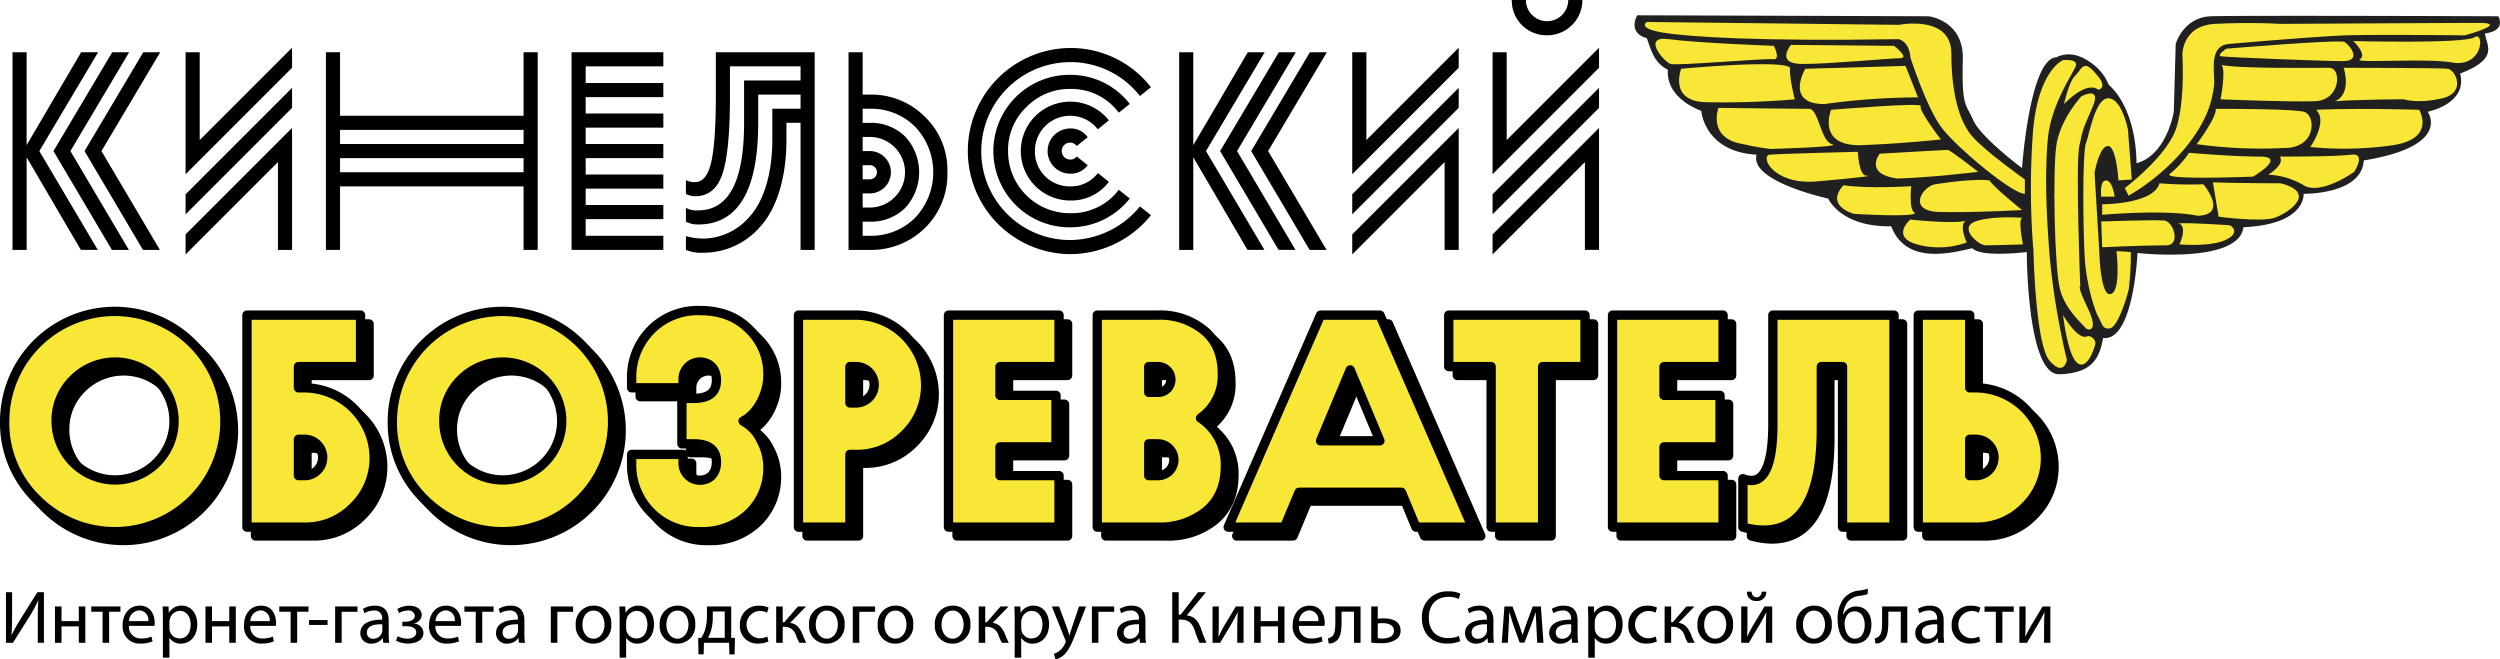
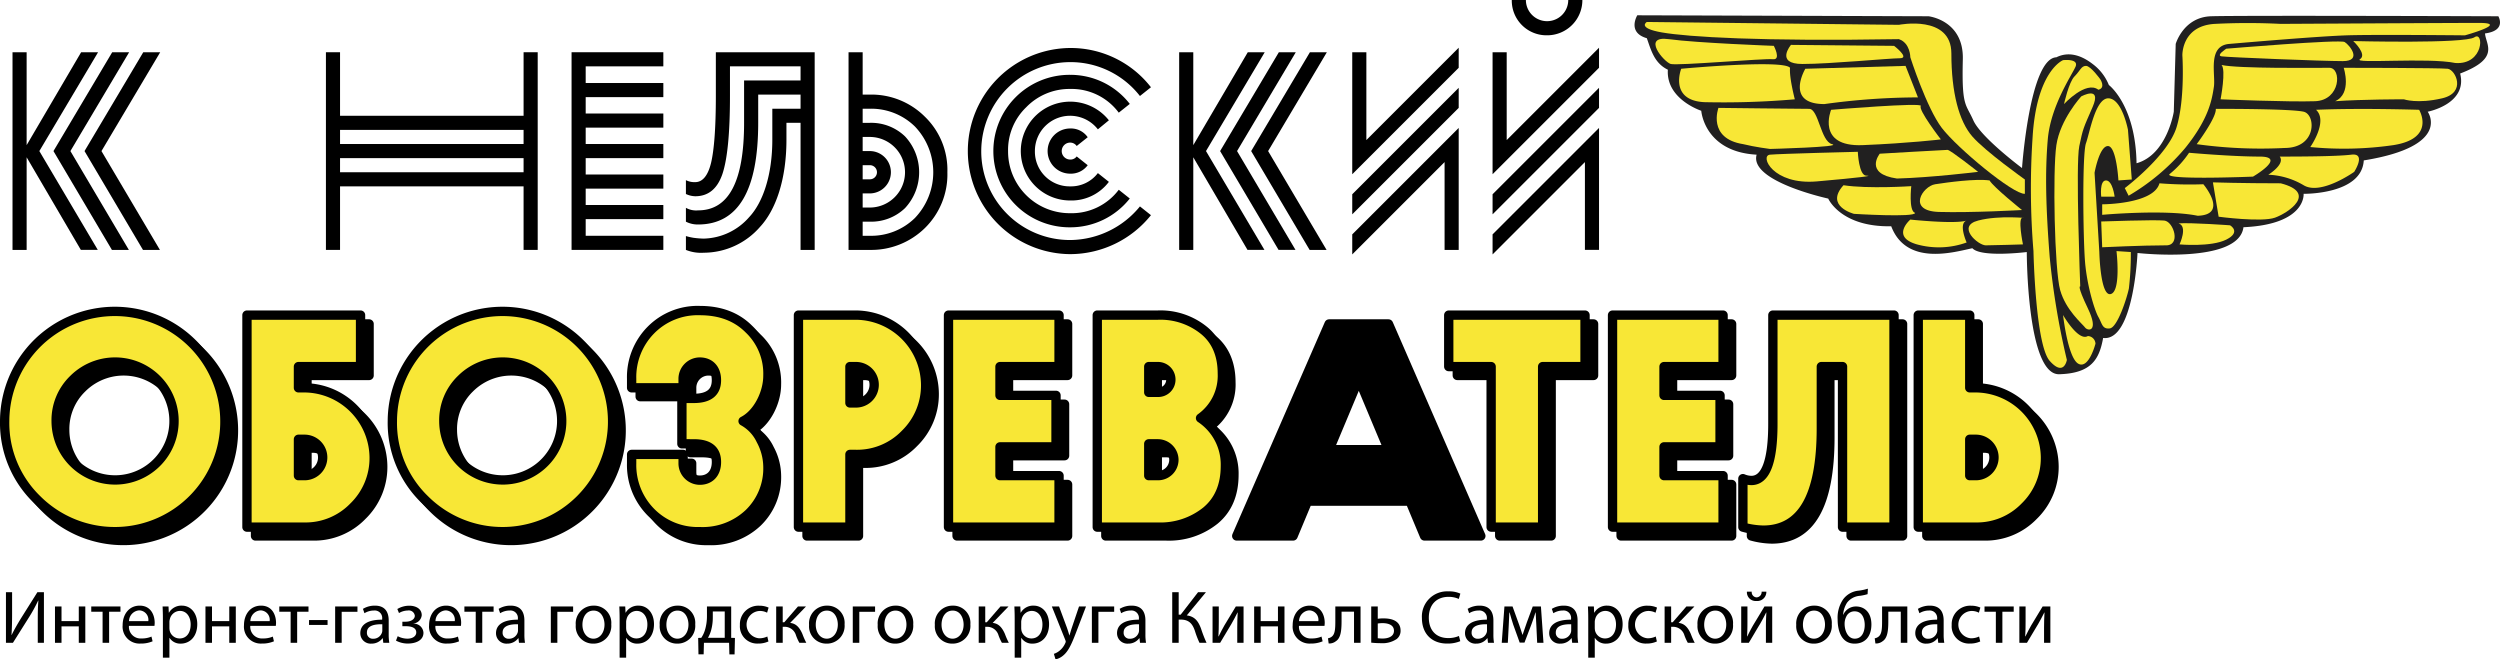
<svg xmlns="http://www.w3.org/2000/svg" id="kontent_копия5_-_с_рекламой" data-name="kontent (копия5) - с рекламой" viewBox="0 0 536.051 141.388">
  <defs>
    <style>
      .cls-1 {
        fill: #212020;
      }

      .cls-1, .cls-2 {
        fill-rule: evenodd;
      }

      .cls-2, .cls-4 {
        fill: #f8e736;
      }

      .cls-3, .cls-4 {
        stroke: #000;
        stroke-linecap: round;
        stroke-linejoin: round;
        stroke-width: 2px;
      }
    </style>
  </defs>
  <title>logo</title>
  <g>
    <path d="M331.543,283.619v4.572c0,1.723-.032,3.139-0.129,4.588l0.032,0.016c0.547-1.127,1.224-2.302,2.012-3.59l3.51-5.586h1.4v10.85h-1.32v-4.62c0-1.755.016-3.042,0.129-4.411l-0.048-.016a33.026,33.026,0,0,1-2.012,3.654l-3.396,5.393h-1.497v-10.85H331.543Z" transform="translate(-328.949 -156.639)" />
    <path d="M342.138,286.678v3.139h3.703v-3.139h1.4v7.792h-1.4v-3.525H342.138v3.525H340.737v-7.792h1.4Z" transform="translate(-328.949 -156.639)" />
    <path d="M354.776,286.678v1.127H352.346v6.665h-1.4v-6.665h-2.431v-1.127h6.262Z" transform="translate(-328.949 -156.639)" />
    <path d="M356.598,290.831a2.496,2.496,0,0,0,2.672,2.705,5.128,5.128,0,0,0,2.157-.402l0.241,1.014a6.315,6.315,0,0,1-2.592.483,3.618,3.618,0,0,1-3.831-3.928c0-2.35,1.384-4.202,3.654-4.202,2.543,0,3.219,2.238,3.219,3.67a5.359,5.359,0,0,1-.048.66h-5.474Zm4.153-1.014a2.017,2.017,0,0,0-1.964-2.302,2.348,2.348,0,0,0-2.173,2.302H360.751Z" transform="translate(-328.949 -156.639)" />
    <path d="M363.875,289.221c0-.998-0.032-1.803-0.064-2.543h1.271l0.064,1.336h0.032a3.063,3.063,0,0,1,2.769-1.514c1.883,0,3.3,1.594,3.3,3.96,0,2.801-1.706,4.186-3.542,4.186a2.732,2.732,0,0,1-2.398-1.224h-0.032v4.234h-1.4v-8.436Zm1.4,2.077a3.188,3.188,0,0,0,.064.58,2.186,2.186,0,0,0,2.125,1.658c1.497,0,2.366-1.224,2.366-3.01,0-1.562-.821-2.898-2.318-2.898a2.261,2.261,0,0,0-2.141,1.755,2.296,2.296,0,0,0-.097.58v1.336Z" transform="translate(-328.949 -156.639)" />
    <path d="M374.406,286.678v3.139h3.703v-3.139h1.4v7.792H378.108v-3.525h-3.703v3.525h-1.4v-7.792h1.4Z" transform="translate(-328.949 -156.639)" />
    <path d="M382.617,290.831a2.496,2.496,0,0,0,2.672,2.705,5.128,5.128,0,0,0,2.157-.402l0.241,1.014a6.315,6.315,0,0,1-2.592.483,3.618,3.618,0,0,1-3.831-3.928c0-2.35,1.384-4.202,3.654-4.202,2.543,0,3.219,2.238,3.219,3.67a5.359,5.359,0,0,1-.048.66h-5.474Zm4.153-1.014a2.017,2.017,0,0,0-1.964-2.302,2.348,2.348,0,0,0-2.173,2.302h4.137Z" transform="translate(-328.949 -156.639)" />
    <path d="M395.096,286.678v1.127h-2.431v6.665h-1.4v-6.665H388.834v-1.127h6.262Z" transform="translate(-328.949 -156.639)" />
    <path d="M399.186,289.591v1.046h-3.976v-1.046h3.976Z" transform="translate(-328.949 -156.639)" />
    <path d="M405.594,286.678v1.143h-3.381v6.648H400.812v-7.792h4.781Z" transform="translate(-328.949 -156.639)" />
    <path d="M411.133,294.469l-0.112-.982h-0.048a2.903,2.903,0,0,1-2.383,1.159,2.22,2.22,0,0,1-2.382-2.238c0-1.883,1.674-2.914,4.685-2.897V289.35a1.606,1.606,0,0,0-1.771-1.803,3.884,3.884,0,0,0-2.028.58l-0.322-.934a4.837,4.837,0,0,1,2.56-.692c2.382,0,2.962,1.626,2.962,3.188v2.914a10.961,10.961,0,0,0,.129,1.867h-1.288Zm-0.209-3.976c-1.545-.032-3.3.241-3.3,1.754A1.254,1.254,0,0,0,408.96,293.6a1.939,1.939,0,0,0,1.883-1.304,1.474,1.474,0,0,0,.081-0.451v-1.352Z" transform="translate(-328.949 -156.639)" />
    <path d="M415.223,289.946h0.676c1.191,0,1.996-.547,1.996-1.272a1.288,1.288,0,0,0-1.513-1.127,3.76,3.76,0,0,0-1.883.547l-0.354-.869a4.948,4.948,0,0,1,2.592-.709c1.191,0,2.64.531,2.64,2.044a1.986,1.986,0,0,1-1.754,1.771v0.032a2.071,2.071,0,0,1,2.125,1.948c0,1.69-1.723,2.318-3.365,2.318a5.342,5.342,0,0,1-2.527-.628l0.37-.95a4.497,4.497,0,0,0,2.061.531c1.175,0,1.916-.563,1.916-1.336,0-1.046-1.095-1.336-2.27-1.336h-0.709V289.946Z" transform="translate(-328.949 -156.639)" />
    <path d="M422.308,290.831a2.496,2.496,0,0,0,2.672,2.705,5.128,5.128,0,0,0,2.157-.402l0.241,1.014a6.315,6.315,0,0,1-2.592.483,3.618,3.618,0,0,1-3.831-3.928c0-2.35,1.384-4.202,3.654-4.202,2.543,0,3.219,2.238,3.219,3.67a5.359,5.359,0,0,1-.048.66h-5.474Zm4.153-1.014a2.017,2.017,0,0,0-1.964-2.302,2.348,2.348,0,0,0-2.173,2.302h4.137Z" transform="translate(-328.949 -156.639)" />
    <path d="M434.786,286.678v1.127H432.355v6.665h-1.4v-6.665h-2.431v-1.127h6.262Z" transform="translate(-328.949 -156.639)" />
    <path d="M440.229,294.469l-0.112-.982h-0.048a2.903,2.903,0,0,1-2.383,1.159,2.22,2.22,0,0,1-2.382-2.238c0-1.883,1.674-2.914,4.685-2.897V289.35a1.606,1.606,0,0,0-1.771-1.803,3.884,3.884,0,0,0-2.028.58l-0.322-.934a4.837,4.837,0,0,1,2.56-.692c2.382,0,2.962,1.626,2.962,3.188v2.914a10.961,10.961,0,0,0,.129,1.867h-1.288Zm-0.209-3.976c-1.545-.032-3.3.241-3.3,1.754a1.254,1.254,0,0,0,1.336,1.353,1.939,1.939,0,0,0,1.883-1.304,1.474,1.474,0,0,0,.081-0.451v-1.352Z" transform="translate(-328.949 -156.639)" />
    <path d="M451.838,286.678v1.143H448.457v6.648h-1.4v-7.792h4.781Z" transform="translate(-328.949 -156.639)" />
    <path d="M460.017,290.509a3.808,3.808,0,0,1-3.879,4.137,3.704,3.704,0,0,1-3.735-4.009,3.805,3.805,0,0,1,3.863-4.137A3.69,3.69,0,0,1,460.017,290.509Zm-6.182.081c0,1.706.982,2.994,2.366,2.994,1.353,0,2.367-1.272,2.367-3.026,0-1.32-.66-2.995-2.334-2.995C454.56,287.563,453.835,289.108,453.835,290.59Z" transform="translate(-328.949 -156.639)" />
    <path d="M461.806,289.221c0-.998-0.032-1.803-0.064-2.543h1.271l0.064,1.336h0.032a3.063,3.063,0,0,1,2.769-1.514c1.883,0,3.3,1.594,3.3,3.96,0,2.801-1.706,4.186-3.542,4.186a2.732,2.732,0,0,1-2.398-1.224h-0.032v4.234h-1.4v-8.436Zm1.4,2.077a3.187,3.187,0,0,0,.064.58,2.186,2.186,0,0,0,2.125,1.658c1.497,0,2.366-1.224,2.366-3.01,0-1.562-.821-2.898-2.318-2.898a2.261,2.261,0,0,0-2.141,1.755,2.296,2.296,0,0,0-.097.58v1.336Z" transform="translate(-328.949 -156.639)" />
    <path d="M478.019,290.509a3.808,3.808,0,0,1-3.879,4.137,3.704,3.704,0,0,1-3.735-4.009,3.805,3.805,0,0,1,3.863-4.137A3.69,3.69,0,0,1,478.019,290.509Zm-6.182.081c0,1.706.982,2.994,2.366,2.994,1.353,0,2.367-1.272,2.367-3.026,0-1.32-.66-2.995-2.334-2.995C472.562,287.563,471.837,289.108,471.837,290.59Z" transform="translate(-328.949 -156.639)" />
    <path d="M485.731,286.678v6.729l0.805,0.016-0.08,3.525h-1.111l-0.064-2.479H479.888l-0.064,2.479h-1.11l-0.064-3.525,0.66-.016a6.074,6.074,0,0,0,.773-1.594,10.291,10.291,0,0,0,.451-3.107v-2.028h5.2Zm-3.944,2.367a10.319,10.319,0,0,1-.403,2.897,7.411,7.411,0,0,1-.627,1.449h3.59v-5.634H481.788v1.288Z" transform="translate(-328.949 -156.639)" />
    <path d="M493.718,294.18a5.223,5.223,0,0,1-2.238.451,3.702,3.702,0,0,1-3.879-3.977,3.959,3.959,0,0,1,4.186-4.137,4.731,4.731,0,0,1,1.964.403l-0.322,1.095a3.285,3.285,0,0,0-1.642-.371,2.937,2.937,0,0,0-.048,5.86,4.028,4.028,0,0,0,1.738-.386Z" transform="translate(-328.949 -156.639)" />
    <path d="M496.779,286.678v3.381h0.338l2.93-3.381H501.769l-3.396,3.525c1.255,0.129,2.012.966,2.624,2.367a16.423,16.423,0,0,0,.837,1.899h-1.481a10.347,10.347,0,0,1-.725-1.594,2.529,2.529,0,0,0-2.576-1.835h-0.273v3.429h-1.4v-7.792h1.4Z" transform="translate(-328.949 -156.639)" />
    <path d="M510.045,290.509a3.808,3.808,0,0,1-3.879,4.137,3.704,3.704,0,0,1-3.735-4.009,3.805,3.805,0,0,1,3.863-4.137A3.69,3.69,0,0,1,510.045,290.509Zm-6.182.081c0,1.706.982,2.994,2.366,2.994,1.353,0,2.367-1.272,2.367-3.026,0-1.32-.66-2.995-2.334-2.995C504.588,287.563,503.863,289.108,503.863,290.59Z" transform="translate(-328.949 -156.639)" />
    <path d="M516.583,286.678v1.143h-3.381v6.648h-1.4v-7.792H516.583Z" transform="translate(-328.949 -156.639)" />
    <path d="M524.762,290.509a3.808,3.808,0,0,1-3.879,4.137,3.704,3.704,0,0,1-3.735-4.009,3.805,3.805,0,0,1,3.863-4.137A3.69,3.69,0,0,1,524.762,290.509Zm-6.182.081c0,1.706.982,2.994,2.366,2.994,1.353,0,2.367-1.272,2.367-3.026,0-1.32-.66-2.995-2.334-2.995C519.305,287.563,518.581,289.108,518.581,290.59Z" transform="translate(-328.949 -156.639)" />
    <path d="M537.016,290.509a3.808,3.808,0,0,1-3.879,4.137,3.704,3.704,0,0,1-3.735-4.009,3.805,3.805,0,0,1,3.863-4.137A3.69,3.69,0,0,1,537.016,290.509Zm-6.182.081c0,1.706.982,2.994,2.366,2.994,1.353,0,2.367-1.272,2.367-3.026,0-1.32-.66-2.995-2.334-2.995C531.559,287.563,530.834,289.108,530.834,290.59Z" transform="translate(-328.949 -156.639)" />
    <path d="M540.205,286.678v3.381H540.543l2.93-3.381h1.722l-3.396,3.525c1.255,0.129,2.012.966,2.624,2.367a16.423,16.423,0,0,0,.837,1.899h-1.481a10.347,10.347,0,0,1-.725-1.594,2.529,2.529,0,0,0-2.576-1.835h-0.273v3.429h-1.4v-7.792h1.4Z" transform="translate(-328.949 -156.639)" />
    <path d="M546.517,289.221c0-.998-0.032-1.803-0.064-2.543h1.271l0.064,1.336h0.032a3.063,3.063,0,0,1,2.769-1.514c1.883,0,3.3,1.594,3.3,3.96,0,2.801-1.706,4.186-3.542,4.186a2.732,2.732,0,0,1-2.398-1.224h-0.032v4.234h-1.4v-8.436Zm1.4,2.077a3.187,3.187,0,0,0,.064.58,2.186,2.186,0,0,0,2.125,1.658c1.497,0,2.366-1.224,2.366-3.01,0-1.562-.821-2.898-2.318-2.898a2.261,2.261,0,0,0-2.141,1.755,2.296,2.296,0,0,0-.097.58v1.336Z" transform="translate(-328.949 -156.639)" />
    <path d="M556.033,286.678l1.706,4.604c0.177,0.515.371,1.127,0.499,1.594h0.032c0.145-.467.306-1.062,0.499-1.626l1.545-4.572h1.498l-2.125,5.554c-1.014,2.672-1.707,4.041-2.672,4.878a3.837,3.837,0,0,1-1.739.917l-0.354-1.191a3.741,3.741,0,0,0,1.239-.692,4.294,4.294,0,0,0,1.191-1.578,1.018,1.018,0,0,0,.113-0.338,1.238,1.238,0,0,0-.097-0.37l-2.881-7.18h1.545Z" transform="translate(-328.949 -156.639)" />
    <path d="M567.851,286.678v1.143h-3.381v6.648h-1.4v-7.792h4.781Z" transform="translate(-328.949 -156.639)" />
    <path d="M573.39,294.469l-0.112-.982H573.229a2.903,2.903,0,0,1-2.383,1.159,2.22,2.22,0,0,1-2.382-2.238c0-1.883,1.674-2.914,4.685-2.897V289.35a1.606,1.606,0,0,0-1.771-1.803,3.884,3.884,0,0,0-2.028.58l-0.322-.934a4.837,4.837,0,0,1,2.56-.692c2.382,0,2.962,1.626,2.962,3.188v2.914a10.961,10.961,0,0,0,.129,1.867h-1.288Zm-0.209-3.976c-1.545-.032-3.3.241-3.3,1.754a1.254,1.254,0,0,0,1.336,1.353,1.939,1.939,0,0,0,1.883-1.304,1.474,1.474,0,0,0,.081-0.451v-1.352Z" transform="translate(-328.949 -156.639)" />
    <path d="M581.683,283.619v4.813h0.435l3.719-4.813h1.69l-4.105,4.974c1.787,0.242,2.479,1.336,3.042,2.801a28.43,28.43,0,0,0,1.191,3.075H586.142a19.283,19.283,0,0,1-.982-2.56c-0.499-1.433-1.191-2.415-3.026-2.415h-0.451v4.974h-1.384v-10.85h1.384Z" transform="translate(-328.949 -156.639)" />
    <path d="M590.281,286.678v3.284c0,1.239-.016,2.012-0.081,3.123l0.048,0.016c0.467-.95.741-1.497,1.256-2.399l2.431-4.024h1.658v7.792h-1.352v-3.3c0-1.271.032-1.932,0.096-3.187h-0.048c-0.499.998-.837,1.625-1.288,2.415-0.741,1.208-1.594,2.705-2.431,4.073h-1.626v-7.792h1.336Z" transform="translate(-328.949 -156.639)" />
    <path d="M599.265,286.678v3.139h3.703v-3.139h1.4v7.792h-1.4v-3.525h-3.703v3.525h-1.4v-7.792h1.4Z" transform="translate(-328.949 -156.639)" />
    <path d="M607.477,290.831a2.496,2.496,0,0,0,2.672,2.705,5.128,5.128,0,0,0,2.157-.402l0.241,1.014a6.315,6.315,0,0,1-2.592.483,3.618,3.618,0,0,1-3.831-3.928c0-2.35,1.384-4.202,3.654-4.202,2.543,0,3.219,2.238,3.219,3.67a5.359,5.359,0,0,1-.048.66h-5.474Zm4.153-1.014a2.017,2.017,0,0,0-1.964-2.302,2.348,2.348,0,0,0-2.173,2.302h4.137Z" transform="translate(-328.949 -156.639)" />
    <path d="M620.679,286.678v7.792h-1.4v-6.681h-2.672v2.028c0,2.189-.209,3.654-1.223,4.314a2.277,2.277,0,0,1-1.545.483l-0.145-1.111a1.757,1.757,0,0,0,.772-0.322c0.725-.531.805-1.626,0.805-3.365v-3.139h5.409Z" transform="translate(-328.949 -156.639)" />
    <path d="M624.368,286.678v2.64a7.878,7.878,0,0,1,1.288-.081c1.754,0,3.606.547,3.606,2.624a2.208,2.208,0,0,1-.821,1.787,5.412,5.412,0,0,1-3.38.901,19.268,19.268,0,0,1-2.093-.113v-7.759h1.4Zm0,6.81a8.176,8.176,0,0,0,1.046.064c1.062,0,2.431-.354,2.431-1.658,0-1.352-1.417-1.642-2.463-1.642a6.635,6.635,0,0,0-1.014.081v3.155Z" transform="translate(-328.949 -156.639)" />
    <path d="M642.062,294.115a6.957,6.957,0,0,1-2.866.515c-3.059,0-5.36-1.932-5.36-5.49a5.399,5.399,0,0,1,5.667-5.699,5.821,5.821,0,0,1,2.576.483l-0.338,1.143a5.106,5.106,0,0,0-2.189-.451c-2.543,0-4.234,1.626-4.234,4.475,0,2.656,1.529,4.363,4.169,4.363a5.608,5.608,0,0,0,2.286-.451Z" transform="translate(-328.949 -156.639)" />
    <path d="M648.004,294.469l-0.112-.982h-0.048a2.903,2.903,0,0,1-2.383,1.159,2.22,2.22,0,0,1-2.382-2.238c0-1.883,1.674-2.914,4.685-2.897V289.35a1.606,1.606,0,0,0-1.771-1.803,3.884,3.884,0,0,0-2.028.58l-0.322-.934a4.837,4.837,0,0,1,2.56-.692c2.382,0,2.962,1.626,2.962,3.188v2.914a10.961,10.961,0,0,0,.129,1.867h-1.288Zm-0.209-3.976c-1.545-.032-3.3.241-3.3,1.754a1.254,1.254,0,0,0,1.336,1.353,1.939,1.939,0,0,0,1.883-1.304,1.474,1.474,0,0,0,.081-0.451v-1.352Z" transform="translate(-328.949 -156.639)" />
    <path d="M651.531,286.678h1.738l1.417,3.928c0.193,0.58.531,1.53,0.709,2.141h0.032c0.177-.58.612-1.819,0.917-2.672l1.256-3.397h1.754l0.547,7.792H658.55l-0.177-3.719c-0.048-.837-0.113-1.835-0.145-2.785h-0.048c-0.209.708-.419,1.336-0.854,2.527l-1.497,3.928h-1.03l-1.384-3.847c-0.242-.741-0.58-1.868-0.773-2.592h-0.064c-0.032.917-.081,1.948-0.129,2.801l-0.193,3.687h-1.304Z" transform="translate(-328.949 -156.639)" />
    <path d="M666.054,294.469l-0.112-.982h-0.048a2.903,2.903,0,0,1-2.383,1.159,2.22,2.22,0,0,1-2.382-2.238c0-1.883,1.674-2.914,4.685-2.897V289.35a1.606,1.606,0,0,0-1.771-1.803,3.884,3.884,0,0,0-2.028.58l-0.322-.934a4.837,4.837,0,0,1,2.56-.692c2.382,0,2.962,1.626,2.962,3.188v2.914a10.961,10.961,0,0,0,.129,1.867h-1.288Zm-0.209-3.976c-1.545-.032-3.3.241-3.3,1.754a1.254,1.254,0,0,0,1.336,1.353,1.939,1.939,0,0,0,1.883-1.304,1.474,1.474,0,0,0,.081-0.451v-1.352Z" transform="translate(-328.949 -156.639)" />
    <path d="M669.5,289.221c0-.998-0.032-1.803-0.064-2.543h1.271l0.064,1.336h0.032a3.063,3.063,0,0,1,2.769-1.514c1.883,0,3.3,1.594,3.3,3.96,0,2.801-1.706,4.186-3.542,4.186a2.732,2.732,0,0,1-2.398-1.224h-0.032v4.234h-1.4v-8.436Zm1.4,2.077a3.188,3.188,0,0,0,.064.58,2.186,2.186,0,0,0,2.125,1.658c1.497,0,2.366-1.224,2.366-3.01,0-1.562-.821-2.898-2.318-2.898a2.261,2.261,0,0,0-2.141,1.755,2.296,2.296,0,0,0-.097.58v1.336Z" transform="translate(-328.949 -156.639)" />
    <path d="M684.216,294.18a5.223,5.223,0,0,1-2.238.451,3.702,3.702,0,0,1-3.879-3.977,3.959,3.959,0,0,1,4.186-4.137,4.731,4.731,0,0,1,1.964.403l-0.322,1.095a3.281,3.281,0,0,0-1.642-.371,2.937,2.937,0,0,0-.048,5.86,4.028,4.028,0,0,0,1.738-.386Z" transform="translate(-328.949 -156.639)" />
    <path d="M687.276,286.678v3.381h0.338l2.93-3.381h1.722l-3.396,3.525c1.255,0.129,2.012.966,2.624,2.367a16.423,16.423,0,0,0,.837,1.899h-1.481a10.347,10.347,0,0,1-.725-1.594,2.529,2.529,0,0,0-2.576-1.835h-0.273v3.429H685.876v-7.792h1.4Z" transform="translate(-328.949 -156.639)" />
    <path d="M700.542,290.509a3.808,3.808,0,0,1-3.879,4.137,3.704,3.704,0,0,1-3.735-4.009,3.805,3.805,0,0,1,3.863-4.137A3.69,3.69,0,0,1,700.542,290.509Zm-6.182.081c0,1.706.982,2.994,2.366,2.994,1.353,0,2.367-1.272,2.367-3.026,0-1.32-.66-2.995-2.334-2.995C695.085,287.563,694.361,289.108,694.361,290.59Z" transform="translate(-328.949 -156.639)" />
    <path d="M703.635,286.678v3.284c0,1.239-.016,2.012-0.081,3.123l0.048,0.016c0.467-.95.741-1.497,1.256-2.399l2.431-4.024h1.658v7.792H707.596v-3.3c0-1.271.032-1.932,0.096-3.187h-0.048c-0.499.998-.837,1.625-1.288,2.415-0.741,1.208-1.594,2.705-2.431,4.073h-1.626v-7.792h1.336Zm0.917-3.171A1.112,1.112,0,0,0,705.583,284.73a1.14,1.14,0,0,0,1.095-1.224h1.014a1.948,1.948,0,0,1-2.141,1.996,1.875,1.875,0,0,1-2.028-1.996h1.03Z" transform="translate(-328.949 -156.639)" />
    <path d="M721.716,290.509a3.808,3.808,0,0,1-3.879,4.137,3.704,3.704,0,0,1-3.735-4.009,3.805,3.805,0,0,1,3.863-4.137A3.69,3.69,0,0,1,721.716,290.509Zm-6.182.081c0,1.706.982,2.994,2.366,2.994,1.353,0,2.367-1.272,2.367-3.026,0-1.32-.66-2.995-2.334-2.995C716.259,287.563,715.535,289.108,715.535,290.59Z" transform="translate(-328.949 -156.639)" />
    <path d="M729.397,284.038a10.607,10.607,0,0,1-1.626.354,3.817,3.817,0,0,0-2.769,1.465,5.56,5.56,0,0,0-.854,2.576h0.048a2.949,2.949,0,0,1,2.705-1.755c1.916,0,3.316,1.368,3.316,3.848,0,2.543-1.32,4.121-3.606,4.121-2.737,0-3.638-2.624-3.638-5.216a6.923,6.923,0,0,1,1.207-4.314,4.677,4.677,0,0,1,3.349-1.835,11.387,11.387,0,0,0,1.932-.418Zm-2.785,3.687a1.893,1.893,0,0,0-1.755,1.062,3.413,3.413,0,0,0-.386,1.658c0,1.288.628,3.139,2.173,3.139,1.562,0,2.141-1.513,2.141-2.946C728.785,289.366,728.286,287.724,726.612,287.724Z" transform="translate(-328.949 -156.639)" />
    <path d="M737.915,286.678v7.792h-1.4v-6.681H733.842v2.028c0,2.189-.209,3.654-1.223,4.314a2.277,2.277,0,0,1-1.545.483l-0.145-1.111a1.757,1.757,0,0,0,.772-0.322c0.725-.531.805-1.626,0.805-3.365v-3.139h5.409Z" transform="translate(-328.949 -156.639)" />
    <path d="M744.549,294.469l-0.112-.982h-0.048a2.903,2.903,0,0,1-2.383,1.159,2.22,2.22,0,0,1-2.382-2.238c0-1.883,1.674-2.914,4.685-2.897V289.35a1.606,1.606,0,0,0-1.771-1.803,3.884,3.884,0,0,0-2.028.58l-0.322-.934a4.837,4.837,0,0,1,2.56-.692c2.382,0,2.962,1.626,2.962,3.188v2.914a10.961,10.961,0,0,0,.129,1.867h-1.288Zm-0.209-3.976c-1.545-.032-3.3.241-3.3,1.754a1.254,1.254,0,0,0,1.336,1.353,1.939,1.939,0,0,0,1.883-1.304,1.474,1.474,0,0,0,.081-0.451v-1.352Z" transform="translate(-328.949 -156.639)" />
    <path d="M753.549,294.18a5.223,5.223,0,0,1-2.238.451,3.702,3.702,0,0,1-3.879-3.977,3.959,3.959,0,0,1,4.186-4.137,4.731,4.731,0,0,1,1.964.403l-0.322,1.095a3.285,3.285,0,0,0-1.642-.371,2.937,2.937,0,0,0-.048,5.86,4.028,4.028,0,0,0,1.738-.386Z" transform="translate(-328.949 -156.639)" />
    <path d="M760.73,286.678v1.127H758.3v6.665h-1.4v-6.665h-2.431v-1.127h6.262Z" transform="translate(-328.949 -156.639)" />
    <path d="M763.276,286.678v3.284c0,1.239-.016,2.012-0.081,3.123l0.048,0.016c0.467-.95.741-1.497,1.256-2.399l2.431-4.024h1.658v7.792h-1.352v-3.3c0-1.271.032-1.932,0.096-3.187h-0.048c-0.499.998-.837,1.625-1.288,2.415-0.741,1.208-1.594,2.705-2.431,4.073h-1.626v-7.792h1.336Z" transform="translate(-328.949 -156.639)" />
  </g>
  <g>
    <path d="M346.286,210.223l-11.625-19.859v19.859H331.633V167.84h3.027v19.92l11.686-19.92H349.979l-12.594,21.191,12.533,21.191h-3.633Zm6.66,0-12.533-21.191,12.594-21.191h3.633l-12.594,21.191,12.533,21.191H352.946Zm6.66,0-12.533-21.191,12.594-21.191h3.633l-12.594,21.191,12.533,21.191H359.606Z" transform="translate(-328.949 -156.639)" />
-     <path d="M368.745,193.997V167.84H371.772v18.83l19.799-19.799v4.299Zm0,8.598v-4.299l22.826-22.826v4.299Zm0,8.598v-4.299l22.826-22.826v26.156h-3.027V191.393Z" transform="translate(-328.949 -156.639)" />
    <path d="M441.216,167.84h3.027v42.383h-3.027v-13.623H401.861v13.623H398.834V167.84h3.027v13.623h39.355v-13.623Zm0,19.678v-3.027H401.861v3.027h39.355Zm-39.355,6.055h39.355v-3.027H401.861v3.027Z" transform="translate(-328.949 -156.639)" />
    <path d="M471.182,200.596v3.027H454.532v3.572h16.65v3.027H451.504V167.84h19.678v3.027H454.532v3.572h16.65v3.027H454.532V180.979h16.65v3.027H454.532v3.512h16.65v3.027H454.532v3.512h16.65v3.027H454.532v3.512h16.65Z" transform="translate(-328.949 -156.639)" />
    <path d="M476.023,207.256a12.757,12.757,0,0,0,1.574.363,18.169,18.169,0,0,0,2.24.182,13.333,13.333,0,0,0,9.748-4.602c2.967-3.148,4.965-9.082,4.965-16.59v-6.66H500.605v-3.027h-9.082v6.055q0,21.797-12.896,21.797a5.492,5.492,0,0,1-2.604-.605v-2.967a4.492,4.492,0,0,0,2.604.545c6.6,0,9.869-6.236,9.869-18.77v-9.082H500.605v-3.027H485.468v6.357c0,7.992-.545,13.562-1.635,16.771q-1.635,4.723-5.812,4.723a4.841,4.841,0,0,1-1.998-.484v-2.967a4.064,4.064,0,0,0,1.998.424c1.574,0,2.725-1.393,3.391-4.117,0.666-2.785,1.029-7.568,1.029-14.35v-9.385h21.191v42.383H500.605V182.977h-3.027v3.633c0,8.416-2.24,15.016-5.691,18.709a16.05,16.05,0,0,1-12.049,5.51,8.569,8.569,0,0,1-3.814-.605v-2.967Z" transform="translate(-328.949 -156.639)" />
    <path d="M510.895,210.223V167.84h3.027v9.082h1.514a16.213,16.213,0,0,1,11.807,4.723,15.876,15.876,0,0,1,4.844,11.928,16.106,16.106,0,0,1-4.844,11.988,16.407,16.407,0,0,1-11.807,4.662h-4.541Zm3.027-3.027h1.514a13.384,13.384,0,0,0,9.688-3.814,14.191,14.191,0,0,0,0-19.617,13.384,13.384,0,0,0-9.688-3.814h-1.514v3.027h1.514a10.463,10.463,0,0,1,7.568,2.906,11.279,11.279,0,0,1,0,15.379,10.463,10.463,0,0,1-7.568,2.906h-1.514v3.027Zm0-6.055h1.514a7.568,7.568,0,1,0,0-15.137h-1.514v3.027h1.514a4.541,4.541,0,1,1,0,9.082h-1.514v3.027Zm0-6.055h1.514a1.514,1.514,0,1,0,0-3.027h-1.514v3.027Z" transform="translate(-328.949 -156.639)" />
    <path d="M573.376,200.899l2.361,1.877a22.265,22.265,0,0,1-17.316,8.355,22.1,22.1,0,0,1,0-44.199,21.777,21.777,0,0,1,17.316,8.416l-2.361,1.877a18.881,18.881,0,0,0-14.955-7.266,19.122,19.122,0,0,0-19.072,19.072A19.018,19.018,0,0,0,558.421,208.104,19.469,19.469,0,0,0,573.376,200.899Zm-4.541-3.572,2.361,1.877a16.221,16.221,0,0,1-12.775,6.176,16.348,16.348,0,1,1,0-32.695,16.095,16.095,0,0,1,12.775,6.236l-2.361,1.877a12.601,12.601,0,0,0-10.414-5.086,12.895,12.895,0,0,0-9.445,3.936,12.704,12.704,0,0,0-3.875,9.385,13.231,13.231,0,0,0,13.32,13.32A12.63,12.63,0,0,0,568.835,197.327Zm-4.48-3.572,2.361,1.877a10.047,10.047,0,0,1-8.295,3.996,10.596,10.596,0,1,1,8.295-17.195l-2.361,1.938a7.548,7.548,0,0,0-13.502,4.662,7.445,7.445,0,0,0,7.568,7.568A7.233,7.233,0,0,0,564.354,193.754Zm-4.541-3.572,2.361,1.877a4.459,4.459,0,0,1-3.754,1.816,4.844,4.844,0,0,1,0-9.688,4.36,4.36,0,0,1,3.754,1.877l-2.361,1.877a1.697,1.697,0,0,0-1.393-.727,1.816,1.816,0,0,0,0,3.633A1.642,1.642,0,0,0,559.813,190.182Z" transform="translate(-328.949 -156.639)" />
    <path d="M596.439,210.223l-11.625-19.859v19.859h-3.027V167.84h3.027v19.92L596.5,167.84h3.633l-12.594,21.191,12.533,21.191h-3.633Zm6.66,0-12.533-21.191,12.594-21.191H606.793l-12.594,21.191,12.533,21.191h-3.633Zm6.66,0-12.533-21.191,12.594-21.191h3.633l-12.594,21.191,12.533,21.191h-3.633Z" transform="translate(-328.949 -156.639)" />
    <path d="M618.898,193.997V167.84h3.027v18.83l19.799-19.799v4.299Zm0,8.598v-4.299l22.826-22.826v4.299Zm0,8.598v-4.299l22.826-22.826v26.156h-3.027V191.393Z" transform="translate(-328.949 -156.639)" />
    <path d="M652.015,167.84v18.83l19.799-19.799v4.299L648.987,193.997V167.84h3.027Zm19.799,7.629v4.299L648.987,202.594v-4.299Zm0,8.598v26.156h-3.027V191.393L648.987,211.192v-4.299Zm-15.682-27.428a4.541,4.541,0,0,0,9.082,0h3.027a7.545,7.545,0,0,1-7.568,7.568,7.445,7.445,0,0,1-7.568-7.568h3.027Z" transform="translate(-328.949 -156.639)" />
  </g>
  <g>
    <path class="cls-1" d="M682.063,164.833c-4.295-1.229-2.045-4.917-2.045-4.917l62.434,0.208s7.569,0.819,7.367,9.213c-0.252,10.233.613,9.415,2.25,13.1,1.637,3.682,10.442,10.234,10.442,10.234s1.637-23.542,7.367-23.747c2.456-1.223,5.12-.613,7.775,1.435a10.491,10.491,0,0,1,3.477,4.504s5.733,4.298,5.938,16.782c6.552-1.84,7.986-11.052,7.986-11.052l0.411-14.535s1.637-5.73,7.569-5.932c5.938-.208,61.609,0,61.609,0s1.846,3.066-2.858,3.682c0.199,2.456,3.268,5.322-5.328,8.596,1.637,6.551-6.959,8.189-6.959,8.189s5.325,7.367-13.71,10.442c-0.411,7.367-12.898,7.162-12.898,7.162s0.616,6.548-12.898,7.165c-1.021,7.98-22.717,5.524-22.717,5.524s-0.819,19.038-7.373,18.22c-0.816,4.503-2.453,7.575-9.409,7.778-6.962.205-6.962-26.2-6.962-26.2s-9.826,1.229-11.665-.819c-3.89.819-14.127,3.89-17.401-4.709-10.85.205-13.508-5.935-13.508-5.935s-16.99-3.682-15.353-9.415c-11.254-.616-11.871-9.415-11.871-9.415s-7.578-2.456-7.162-8.805c-2.922-1.408-3.606-4.225-4.509-6.751h0Z" transform="translate(-328.949 -156.639)" />
    <path class="cls-2" d="M685.343,163.603c-5.478-.948-3.28-2.253-3.28-2.253l54.04,0.613s11.26-2.25,11.26,6.144c0,8.391,1.637,14.532,4.504,17.806s11.255,9.212,11.255,9.212v3.069c-2.456.205-14.529-9.826-17.806-14.121-3.274-4.301-6.754-15.151-6.754-15.151s0-3.069-2.459-3.887c-29.68.51-45.285-.484-50.76-1.432h0Z" transform="translate(-328.949 -156.639)" />
    <path class="cls-2" d="M686.775,165.035c-5.932-.819-1.027,4.911.408,5.322,1.435,0.408,20.059-1.229,21.905-1.021,1.84,0.202.203-2.867,0.203-2.867s-16.577-.616-22.515-1.434h0Z" transform="translate(-328.949 -156.639)" />
    <path class="cls-2" d="M689.436,171.384s-2.661,6.751,4.914,7.159a178.259,178.259,0,0,0,19.443-.61s-1.229-4.712-1.024-6.757c-1.435-1.839-23.333.208-23.333,0.208h0Z" transform="translate(-328.949 -156.639)" />
    <path class="cls-2" d="M712.972,166.262s-3.477,4.096,2.459,4.096c5.938,0,18.627-1.229,20.875-1.229,2.256,0-1.226-2.658-1.226-2.658l-22.107-.208h0Z" transform="translate(-328.949 -156.639)" />
    <path class="cls-2" d="M716.046,171.384s-4.503,7.57,4.093,7.57a148.064,148.064,0,0,1,20.059-1.432L737.54,170.765l-21.494.619h0Z" transform="translate(-328.949 -156.639)" />
    <path class="cls-2" d="M697.416,179.772S694.96,186.321,702.738,187.55c2.456,0.616,5.733,1.027,5.733,1.027s15.761-.411,13.305-1.027c-2.456-.613-2.866-7.572-4.911-7.572-2.048,0-19.449-.205-19.449-0.205h0Z" transform="translate(-328.949 -156.639)" />
    <path class="cls-2" d="M721.574,180.183s-3.28,7.983,6.751,7.575c10.034-.411,16.785-1.229,16.785-1.229s-4.911-6.346-4.301-7.165c0.616-.822-19.235.819-19.235,0.819h0Z" transform="translate(-328.949 -156.639)" />
    <path class="cls-2" d="M746.544,188.777c0.613,0,6.551,4.712,6.551,4.712s-10.034,1.229-17.401,1.429c-7.162-1.018-3.685-5.322-3.685-5.322s13.919-.819,14.535-0.819h0Z" transform="translate(-328.949 -156.639)" />
    <path class="cls-2" d="M724.232,196.355c-4.093,4.501,2.25,6.138,2.25,6.138s13.103,0.819,13.103-.205c-1.435-.411-0.819-5.733-0.819-5.733s-9.212.619-14.535-.199h0Z" transform="translate(-328.949 -156.639)" />
    <path class="cls-2" d="M708.471,189.803c-2.25.203,0.616,6.551,10.031,5.733,9.415-.819,12.281-1.229,10.641-1.229-1.637,0-1.84-5.12-1.84-5.12s-16.58.408-18.833,0.616h0Z" transform="translate(-328.949 -156.639)" />
    <path class="cls-2" d="M743.883,196.147c-2.661.408-6.144,5.73,0.818,5.938,6.956,0.203,17.809-.411,17.809-0.411s-6.141-4.911-6.959-6.346c-3.075-.411-9.007.414-11.668,0.819h0Z" transform="translate(-328.949 -156.639)" />
    <path class="cls-2" d="M738.561,203.722s-4.295,3.685,1.435,5.322a17.596,17.596,0,0,0,10.641-.411s-1.842-4.093,0-4.703c-2.456.813-12.076-.208-12.076-0.208h0Z" transform="translate(-328.949 -156.639)" />
    <path class="cls-2" d="M753.096,203.93c-4.712,1.223,0,5.316,1.637,5.316,1.637,0,7.98-.203,7.98-0.203s-1.229-5.938,0-5.733c1.226,0.205-4.914-.61-9.617.619h0Z" transform="translate(-328.949 -156.639)" />
    <path class="cls-2" d="M773.971,170.973c0.822-1.845-2.661-1.435-2.661-1.435s-5.733,2.247-6.546,16.782a164.071,164.071,0,0,0,.202,24.158s0.408,20.059,3.477,23.536c3.072,3.483,3.685-.203,3.685-0.203A161.963,161.963,0,0,1,768.443,211.708c-0.813-10.442-1.021-18.017-.408-25.179,0.613-7.165,5.117-13.716,5.935-15.556h0Z" transform="translate(-328.949 -156.639)" />
    <path class="cls-2" d="M771.31,224.189s1.024,9.216,3.28,10.442c2.244,1.229,3.673-4.301,3.673-4.301a1.712,1.712,0,0,0-1.634-1.637c-2.039,1.229-5.319-4.504-5.319-4.504h0Z" transform="translate(-328.949 -156.639)" />
    <path class="cls-2" d="M771.515,178.954s4.712-5.114,7.367-3.069c1.637-.408.408-2.253,0.408-2.253s-2.045-2.866-3.063-2.866c-1.027,0-1.229,1.021-2.461,2.256-1.229,1.226-2.25,5.932-2.25,5.932h0Z" transform="translate(-328.949 -156.639)" />
    <path class="cls-2" d="M775.2,177.317s4.501-2.456,2.453,2.253c-2.042,4.706-2.042,4.504-2.86,8.388-0.822,3.893.205,30.093,0.205,30.093s-0.824-.411,1.631,4.709c2.459,5.114,0,4.911-.61,4.093-0.616-.819-4.093-3.685-5.322-7.983-1.226-4.298-1.637-25.59-.819-31.111,0.819-5.531,5.322-10.442,5.322-10.442h0Z" transform="translate(-328.949 -156.639)" />
    <path class="cls-2" d="M783.183,195.328l2.864-.203L785.228,184.481s-1.232-6.549-4.099-6.757c-2.866-.203-4.093,7.37-4.903,9.623-0.824,2.247-.616,20.262-0.208,25.381,0.411,5.114,2.045,10.439,2.864,11.871,0.819,1.435.819,2.664,2.456,2.456,1.637-.203,3.685-6.549,4.093-8.597a64.287,64.287,0,0,0,.411-7.778l-3.075-.203s1.027,8.597-1.224,9.21c-2.253.616-2.456-9.007-2.456-9.007l-1.024-16.99s1.024-5.733,2.866-5.733c1.837,0,2.253,7.37,2.253,7.37h0Z" transform="translate(-328.949 -156.639)" />
    <path class="cls-2" d="M779.492,204.13l0.208,5.53s8.597-.414,13.508-0.414c3.483,0.205,1.845-5.117-.203-5.316-2.045-.208-13.514.199-13.514,0.199h0Z" transform="translate(-328.949 -156.639)" />
    <path class="cls-2" d="M796.075,204.54c2.048,0.613.208,4.503,0.208,4.503s6.751,0.616,10.025-1.027c3.274-1.637.819-3.066,0.819-3.066s-8.388-.613-11.052-0.411h0Z" transform="translate(-328.949 -156.639)" />
    <path class="cls-2" d="M779.7,200.448v2.253s13.508-1.226,20.467.202c6.757-.202,1.229-6.757,1.229-6.757a81.457,81.457,0,0,1-9.415-.203c-1.229,4.504-12.281,4.504-12.281,4.504h0Z" transform="translate(-328.949 -156.639)" />
    <path class="cls-2" d="M780.519,195.328c-1.432,0-1.027,3.483-1.027,3.483h2.872s-0.411-3.483-1.846-3.483h0Z" transform="translate(-328.949 -156.639)" />
    <path class="cls-2" d="M784.547,196.971l0.819,1.637a46.783,46.783,0,0,0,12.143-10.239c5.114-6.343,5.73-10.436,6.141-13.1,0.408-2.658-1.435-8.799,3.274-9.212,4.706-.405,19.241-1.637,25.173-1.84,5.938-.202,25.387,0,25.387,0s9.617-2.664,3.066-2.664c-6.549,0-42.571.208-42.571,0.208a138.594,138.594,0,0,0-14.127,0c-7.162.408-6.959,6.757-6.959,6.757s0.616,9.207-1.229,15.348c-1.837,6.141-11.117,13.106-11.117,13.106h0Z" transform="translate(-328.949 -156.639)" />
    <path class="cls-2" d="M803.445,195.742l1.226,7.364s9.212,1.232,12.079.205c2.866-1.024,9.21-5.319,1.229-7.367-8.189,0-14.535-.202-14.535-0.202h0Z" transform="translate(-328.949 -156.639)" />
    <path class="cls-2" d="M798.328,189.396a20.593,20.593,0,0,1-4.093,4.504c-2.048,1.429,17.803.61,17.803,0.61s7.376-4.295,1.438-4.295c-5.938,0-15.148-.819-15.148-0.819h0Z" transform="translate(-328.949 -156.639)" />
    <path class="cls-2" d="M804.058,179.978c0.205,1.842-4.093,7.572-4.093,7.572a99.755,99.755,0,0,0,18.833.819c6.956,0,6.757-7.162,4.093-7.778-2.664-.613-16.172-0.613-18.833-0.613h0Z" transform="translate(-328.949 -156.639)" />
    <path class="cls-2" d="M805.287,170.566c1.021,1.018-.202,7.367-0.202,7.367s14.731,0.61,20.261.408c5.531-.205,5.73-7.165,3.072-7.165-2.664,0-19.654.208-23.131-.61h0Z" transform="translate(-328.949 -156.639)" />
    <path class="cls-2" d="M825.555,180.183c2.655,2.456-1.235,7.983-1.235,7.983a74.059,74.059,0,0,0,17.812-.408c9.212-1.438,5.528-7.575,5.528-7.575s-12.689-.411-22.104,0h0Z" transform="translate(-328.949 -156.639)" />
    <path class="cls-2" d="M817.774,190.214c1.223,1.637-2.456,3.89-2.456,3.89a16.119,16.119,0,0,1,7.572,2.25c3.682,2.253,10.849-2.866,10.849-2.866s2.664-4.093-.616-3.685c-3.274.411-12.281,0.411-15.35,0.411h0Z" transform="translate(-328.949 -156.639)" />
    <path class="cls-2" d="M831.487,171.176s1.846,5.528-1.839,7.165c5.73-.408,14.737-0.408,14.737-0.408s2.864,1.021,8.183-.208c5.325-1.226,2.869-6.141,1.232-6.34-1.637-.208-22.313-0.208-22.313-0.208h0Z" transform="translate(-328.949 -156.639)" />
    <path class="cls-2" d="M806.308,167.083s-2.25,1.434-1.021,1.637c1.229,0.202,21.696,1.024,25.998,1.024,4.295,0,1.429-3.483.405-4.093-1.021-.616-25.381,1.432-25.381,1.432h0Z" transform="translate(-328.949 -156.639)" />
    <path class="cls-2" d="M833.532,165.443s3.069,2.866,1.438,3.893c-1.637,1.021,14.529-.414,20.467.813,6.141,0.417,6.141-6.959,4.087-5.524-2.039,1.432-25.992.819-25.992,0.819h0Z" transform="translate(-328.949 -156.639)" />
  </g>
  <g>
    <path class="cls-3" d="M331.782,248.831a23.614,23.614,0,1,1,6.949,16.82A22.849,22.849,0,0,1,331.782,248.831Zm11.04,0a12.638,12.638,0,1,0,3.702-8.962A12.207,12.207,0,0,0,342.823,248.831Z" transform="translate(-328.949 -156.639)" />
    <path class="cls-3" d="M383.738,271.561v-45.459h24.353v11.04h-13.313v4.546h1.299A15.08,15.08,0,0,1,411.013,256.624a14.524,14.524,0,0,1-4.416,10.585,14.318,14.318,0,0,1-10.521,4.351H383.738Zm11.04-18.833v7.793h1.299a3.896,3.896,0,1,0,0-7.793h-1.299Z" transform="translate(-328.949 -156.639)" />
    <path class="cls-3" d="M414.91,248.831a23.614,23.614,0,1,1,6.949,16.82A22.849,22.849,0,0,1,414.91,248.831Zm11.04,0a12.638,12.638,0,1,0,3.702-8.962A12.207,12.207,0,0,0,425.95,248.831Z" transform="translate(-328.949 -156.639)" />
    <path class="cls-3" d="M476.996,253.702v-9.741h2.533q4.871,0,4.871-3.896c0-2.533-1.494-3.896-3.572-3.896a3.603,3.603,0,0,0-3.572,3.572v1.948h-11.04v-1.948a14.355,14.355,0,0,1,4.091-10.391,14.089,14.089,0,0,1,10.521-4.221c4.351,0,7.858,1.299,10.521,3.961a13.168,13.168,0,0,1,4.091,10.001c0,3.702-2.143,8.118-5.325,9.741a9.051,9.051,0,0,1,3.832,4.091,12.253,12.253,0,0,1,1.494,5.65,13.41,13.41,0,0,1-4.091,10.066,14.421,14.421,0,0,1-10.521,3.896,14.089,14.089,0,0,1-10.521-4.221,14.355,14.355,0,0,1-4.091-10.391v-1.948h11.04v1.948a3.603,3.603,0,0,0,3.572,3.572c2.078,0,3.572-1.364,3.572-3.896q0-3.896-4.871-3.896h-2.533Z" transform="translate(-328.949 -156.639)" />
    <path class="cls-3" d="M513.027,255.975v15.586h-11.04v-45.459h12.339A15.08,15.08,0,0,1,529.262,241.038a14.524,14.524,0,0,1-4.416,10.585,14.318,14.318,0,0,1-10.521,4.351h-1.299Zm0-18.833v7.793h1.299a3.896,3.896,0,0,0,0-7.793h-1.299Z" transform="translate(-328.949 -156.639)" />
    <path class="cls-3" d="M557.864,226.102v11.04H545.2V243.311h12.014v11.04H545.2v6.169h12.664v11.04H534.16v-45.459h23.704Z" transform="translate(-328.949 -156.639)" />
    <path class="cls-3" d="M588.205,248.182a11.948,11.948,0,0,1,5.325,10.261c0,4.156-1.364,7.403-4.091,9.676a15.66,15.66,0,0,1-10.391,3.442H566.06v-45.459H579.048a14.807,14.807,0,0,1,9.936,3.312c2.598,2.143,3.896,5.26,3.896,9.222A11.136,11.136,0,0,1,588.205,248.182Zm-11.105-11.04v5.52h1.948a2.718,2.718,0,0,0,2.792-2.728,2.772,2.772,0,0,0-2.792-2.792h-1.948Zm0,16.56v6.819h1.948a3.409,3.409,0,0,0,3.442-3.377,3.465,3.465,0,0,0-3.442-3.442h-1.948Z" transform="translate(-328.949 -156.639)" />
    <path class="cls-3" d="M606.208,271.561h-12.079l19.807-45.459h12.729l19.807,45.459h-12.079l-3.117-7.468H609.325ZM620.3,237.856l-6.364,15.196h12.729Z" transform="translate(-328.949 -156.639)" />
    <path class="cls-3" d="M641.422,237.142v-11.04h29.224v11.04h-9.092v34.419h-11.04V237.142h-9.092Z" transform="translate(-328.949 -156.639)" />
    <path class="cls-3" d="M700.246,226.102v11.04H687.583V243.311h12.014v11.04H687.583v6.169h12.664v11.04H676.543v-45.459h23.704Z" transform="translate(-328.949 -156.639)" />
    <path class="cls-3" d="M704.494,261.17a4.83,4.83,0,0,0,1.818.39c3.052,0,4.611-4.026,4.611-12.144v-23.314h25.977v45.459h-11.04V237.142h-4.546v13.313c0,14.482-4.156,21.755-12.469,21.755a17.611,17.611,0,0,1-4.351-.649V261.17Z" transform="translate(-328.949 -156.639)" />
    <path class="cls-3" d="M753.136,241.688h1.299A15.08,15.08,0,0,1,769.372,256.624a14.524,14.524,0,0,1-4.416,10.585,14.318,14.318,0,0,1-10.521,4.351H742.096v-45.459h11.04V241.688Zm0,11.04v7.793h1.299a3.896,3.896,0,1,0,0-7.793h-1.299Z" transform="translate(-328.949 -156.639)" />
  </g>
  <g>
    <path class="cls-4" d="M329.949,246.935a23.614,23.614,0,1,1,6.949,16.82A22.849,22.849,0,0,1,329.949,246.935Zm11.04,0a12.638,12.638,0,1,0,3.702-8.962A12.207,12.207,0,0,0,340.989,246.935Z" transform="translate(-328.949 -156.639)" />
    <path class="cls-4" d="M381.904,269.664v-45.459h24.353v11.04h-13.313v4.546h1.299a15.08,15.08,0,0,1,14.937,14.937,14.524,14.524,0,0,1-4.416,10.585,14.318,14.318,0,0,1-10.521,4.351H381.904Zm11.04-18.833v7.793h1.299a3.896,3.896,0,1,0,0-7.793h-1.299Z" transform="translate(-328.949 -156.639)" />
    <path class="cls-4" d="M413.077,246.935a23.614,23.614,0,1,1,6.949,16.82A22.849,22.849,0,0,1,413.077,246.935Zm11.04,0a12.638,12.638,0,1,0,3.702-8.962A12.207,12.207,0,0,0,424.117,246.935Z" transform="translate(-328.949 -156.639)" />
    <path class="cls-4" d="M475.163,251.805V242.064h2.533q4.871,0,4.871-3.896c0-2.533-1.494-3.896-3.572-3.896a3.603,3.603,0,0,0-3.572,3.572V239.791h-11.04v-1.948a14.355,14.355,0,0,1,4.091-10.391,14.089,14.089,0,0,1,10.521-4.221c4.351,0,7.858,1.299,10.521,3.961a13.168,13.168,0,0,1,4.091,10.001c0,3.702-2.143,8.118-5.325,9.741a9.051,9.051,0,0,1,3.832,4.091,12.253,12.253,0,0,1,1.494,5.65,13.41,13.41,0,0,1-4.091,10.066,14.421,14.421,0,0,1-10.521,3.896,14.089,14.089,0,0,1-10.521-4.221,14.355,14.355,0,0,1-4.091-10.391v-1.948h11.04v1.948a3.603,3.603,0,0,0,3.572,3.572c2.078,0,3.572-1.364,3.572-3.896q0-3.896-4.871-3.896H475.163Z" transform="translate(-328.949 -156.639)" />
    <path class="cls-4" d="M511.193,254.078v15.586h-11.04v-45.459H512.492a15.08,15.08,0,0,1,14.937,14.937,14.524,14.524,0,0,1-4.416,10.585,14.318,14.318,0,0,1-10.521,4.351h-1.299Zm0-18.833v7.793h1.299a3.896,3.896,0,1,0,0-7.793h-1.299Z" transform="translate(-328.949 -156.639)" />
    <path class="cls-4" d="M556.03,224.205v11.04H543.366v6.169h12.014v11.04H543.366V258.624h12.664v11.04H532.326v-45.459h23.704Z" transform="translate(-328.949 -156.639)" />
    <path class="cls-4" d="M586.371,246.285a11.948,11.948,0,0,1,5.325,10.261c0,4.156-1.364,7.403-4.091,9.676a15.66,15.66,0,0,1-10.391,3.442H564.226v-45.459h12.988a14.807,14.807,0,0,1,9.936,3.312c2.598,2.143,3.896,5.26,3.896,9.222A11.136,11.136,0,0,1,586.371,246.285Zm-11.105-11.04v5.52h1.948a2.718,2.718,0,0,0,2.792-2.728,2.772,2.772,0,0,0-2.792-2.792h-1.948Zm0,16.56V258.624h1.948a3.409,3.409,0,0,0,3.442-3.377,3.465,3.465,0,0,0-3.442-3.442h-1.948Z" transform="translate(-328.949 -156.639)" />
-     <path class="cls-4" d="M604.374,269.664h-12.079l19.807-45.459h12.729l19.807,45.459h-12.079l-3.117-7.468h-21.95Zm14.092-33.705-6.364,15.196h12.729Z" transform="translate(-328.949 -156.639)" />
    <path class="cls-4" d="M639.588,235.245v-11.04h29.224v11.04h-9.092v34.419h-11.04V235.245h-9.092Z" transform="translate(-328.949 -156.639)" />
    <path class="cls-4" d="M698.413,224.205v11.04H685.749v6.169h12.014v11.04H685.749V258.624H698.413v11.04H674.709v-45.459H698.413Z" transform="translate(-328.949 -156.639)" />
    <path class="cls-4" d="M702.66,259.273a4.83,4.83,0,0,0,1.818.39c3.052,0,4.611-4.026,4.611-12.144v-23.314h25.977v45.459h-11.04V235.245H719.48v13.313c0,14.482-4.156,21.755-12.469,21.755a17.611,17.611,0,0,1-4.351-.649V259.273Z" transform="translate(-328.949 -156.639)" />
    <path class="cls-4" d="M751.303,239.791h1.299a15.08,15.08,0,0,1,14.937,14.937,14.524,14.524,0,0,1-4.416,10.585,14.318,14.318,0,0,1-10.521,4.351H740.263v-45.459h11.04V239.791Zm0,11.04v7.793h1.299a3.896,3.896,0,1,0,0-7.793h-1.299Z" transform="translate(-328.949 -156.639)" />
  </g>
</svg>